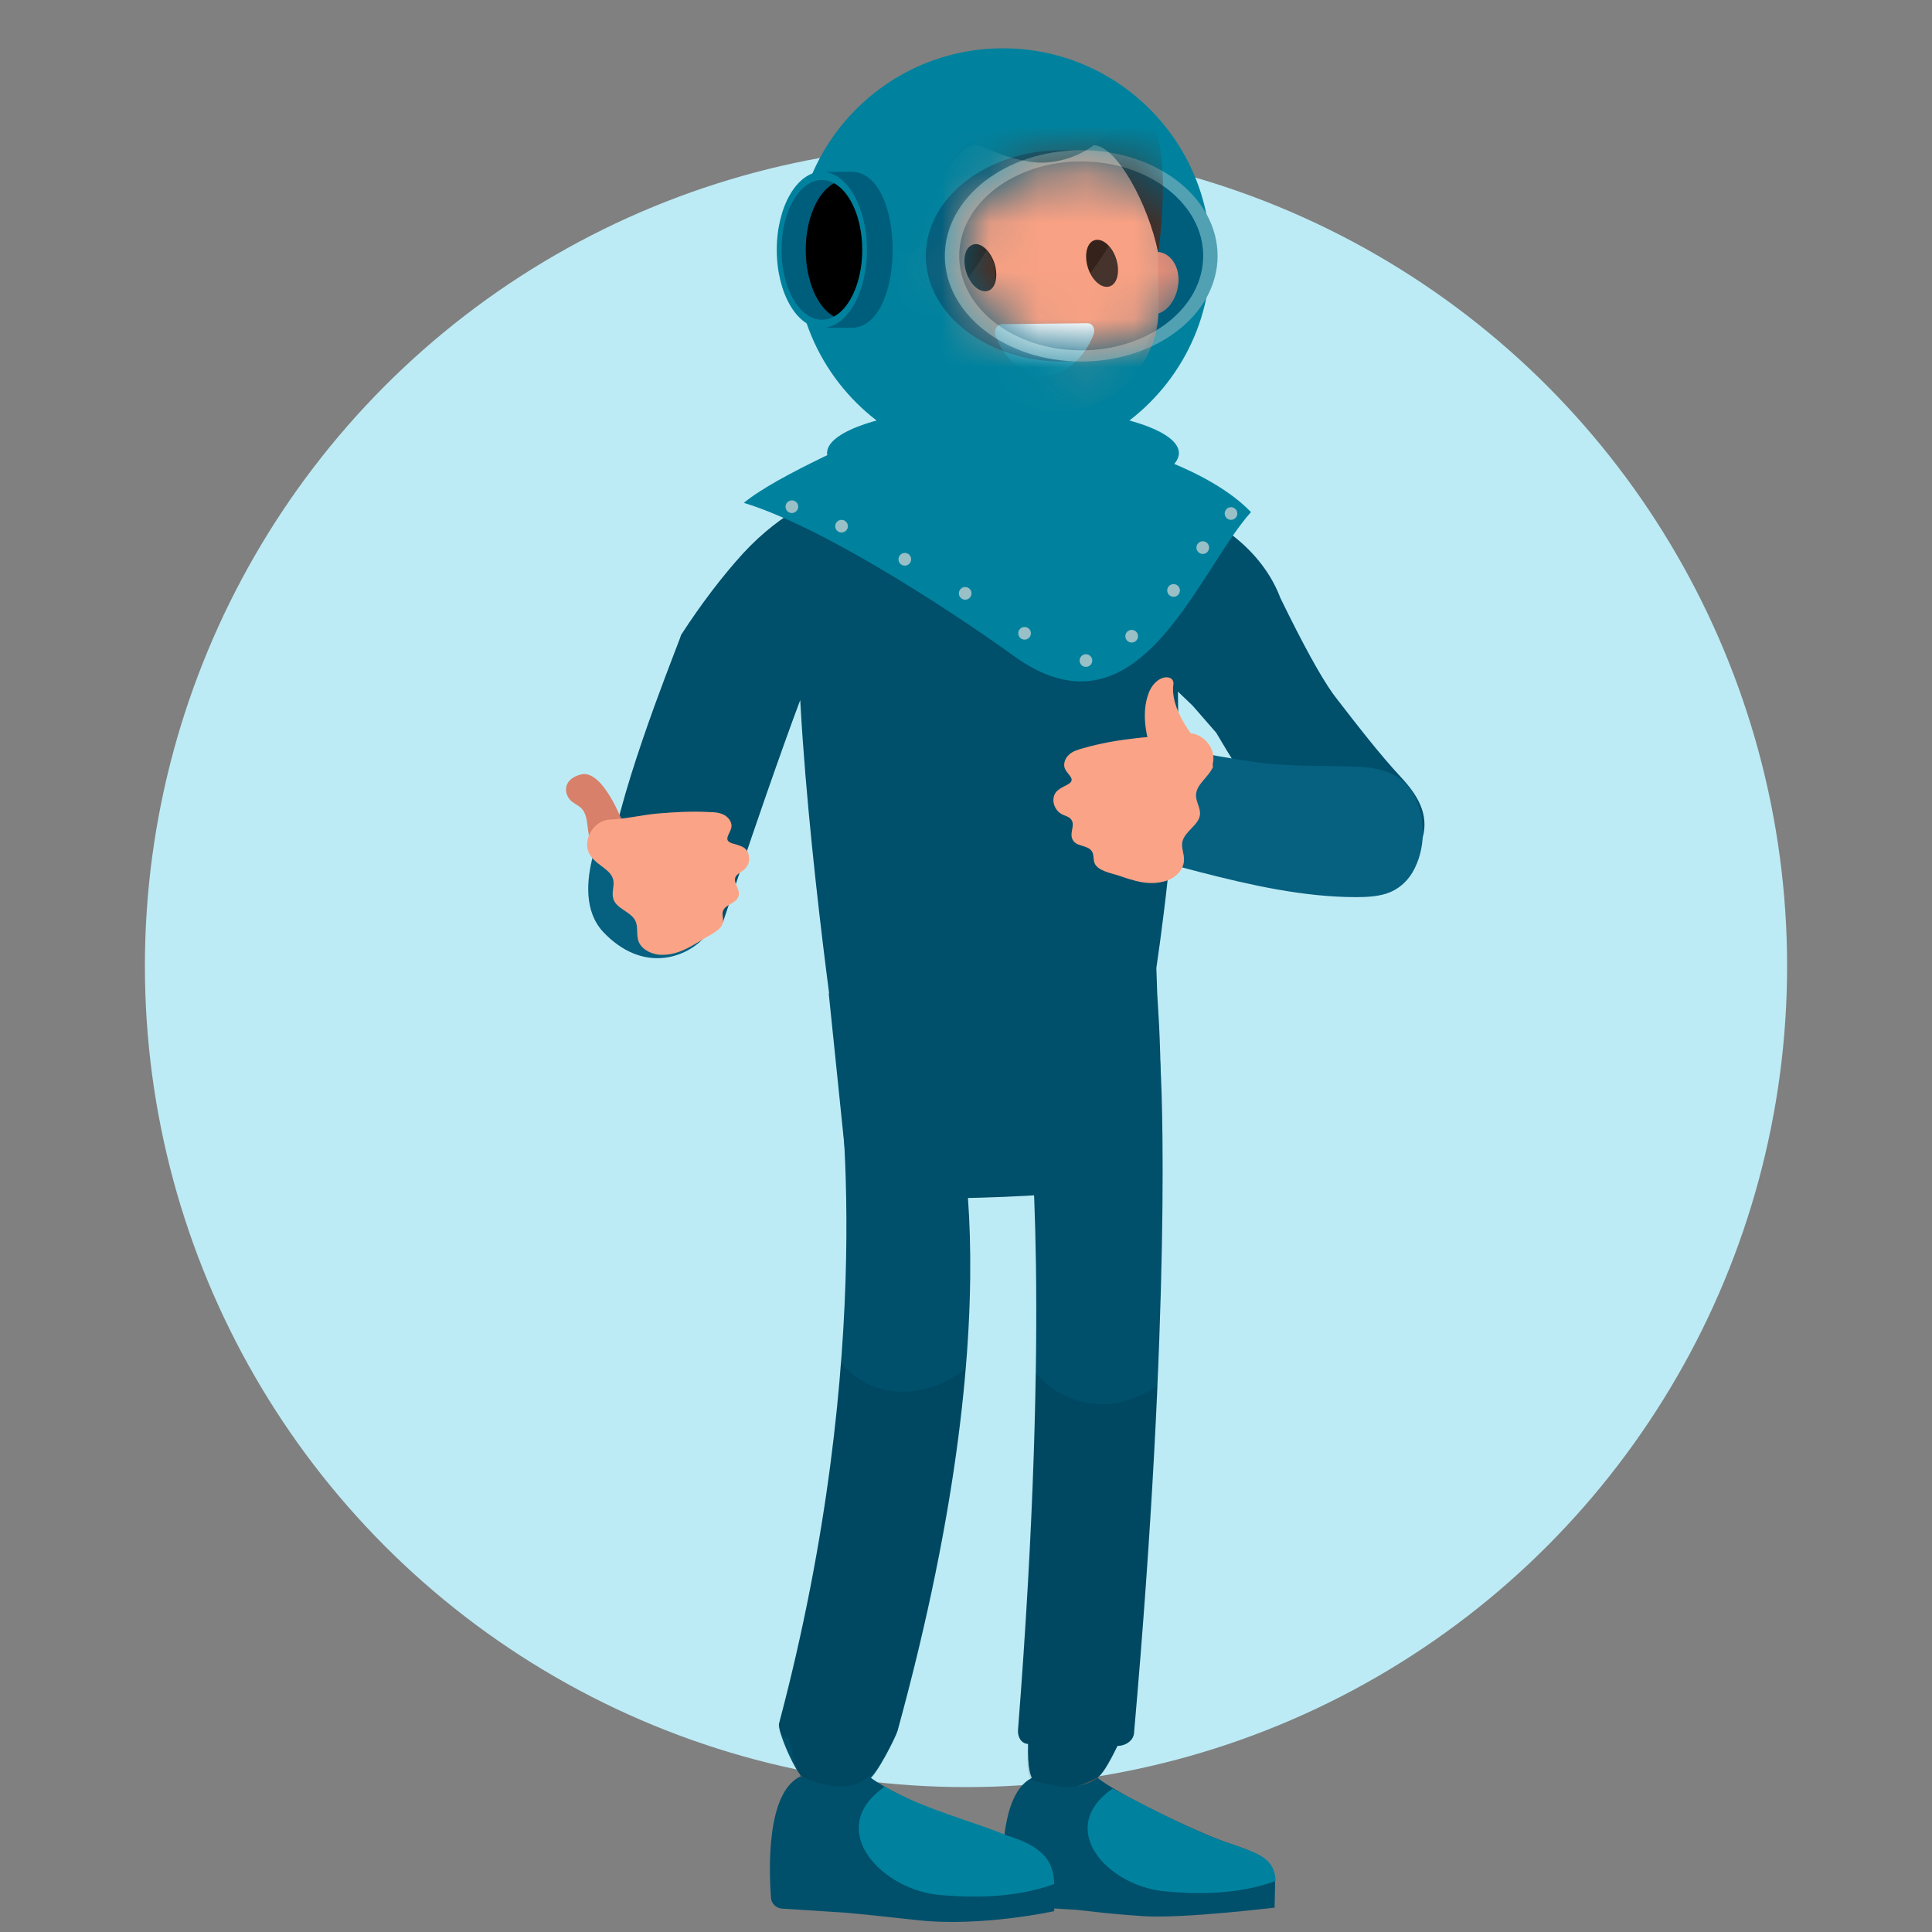
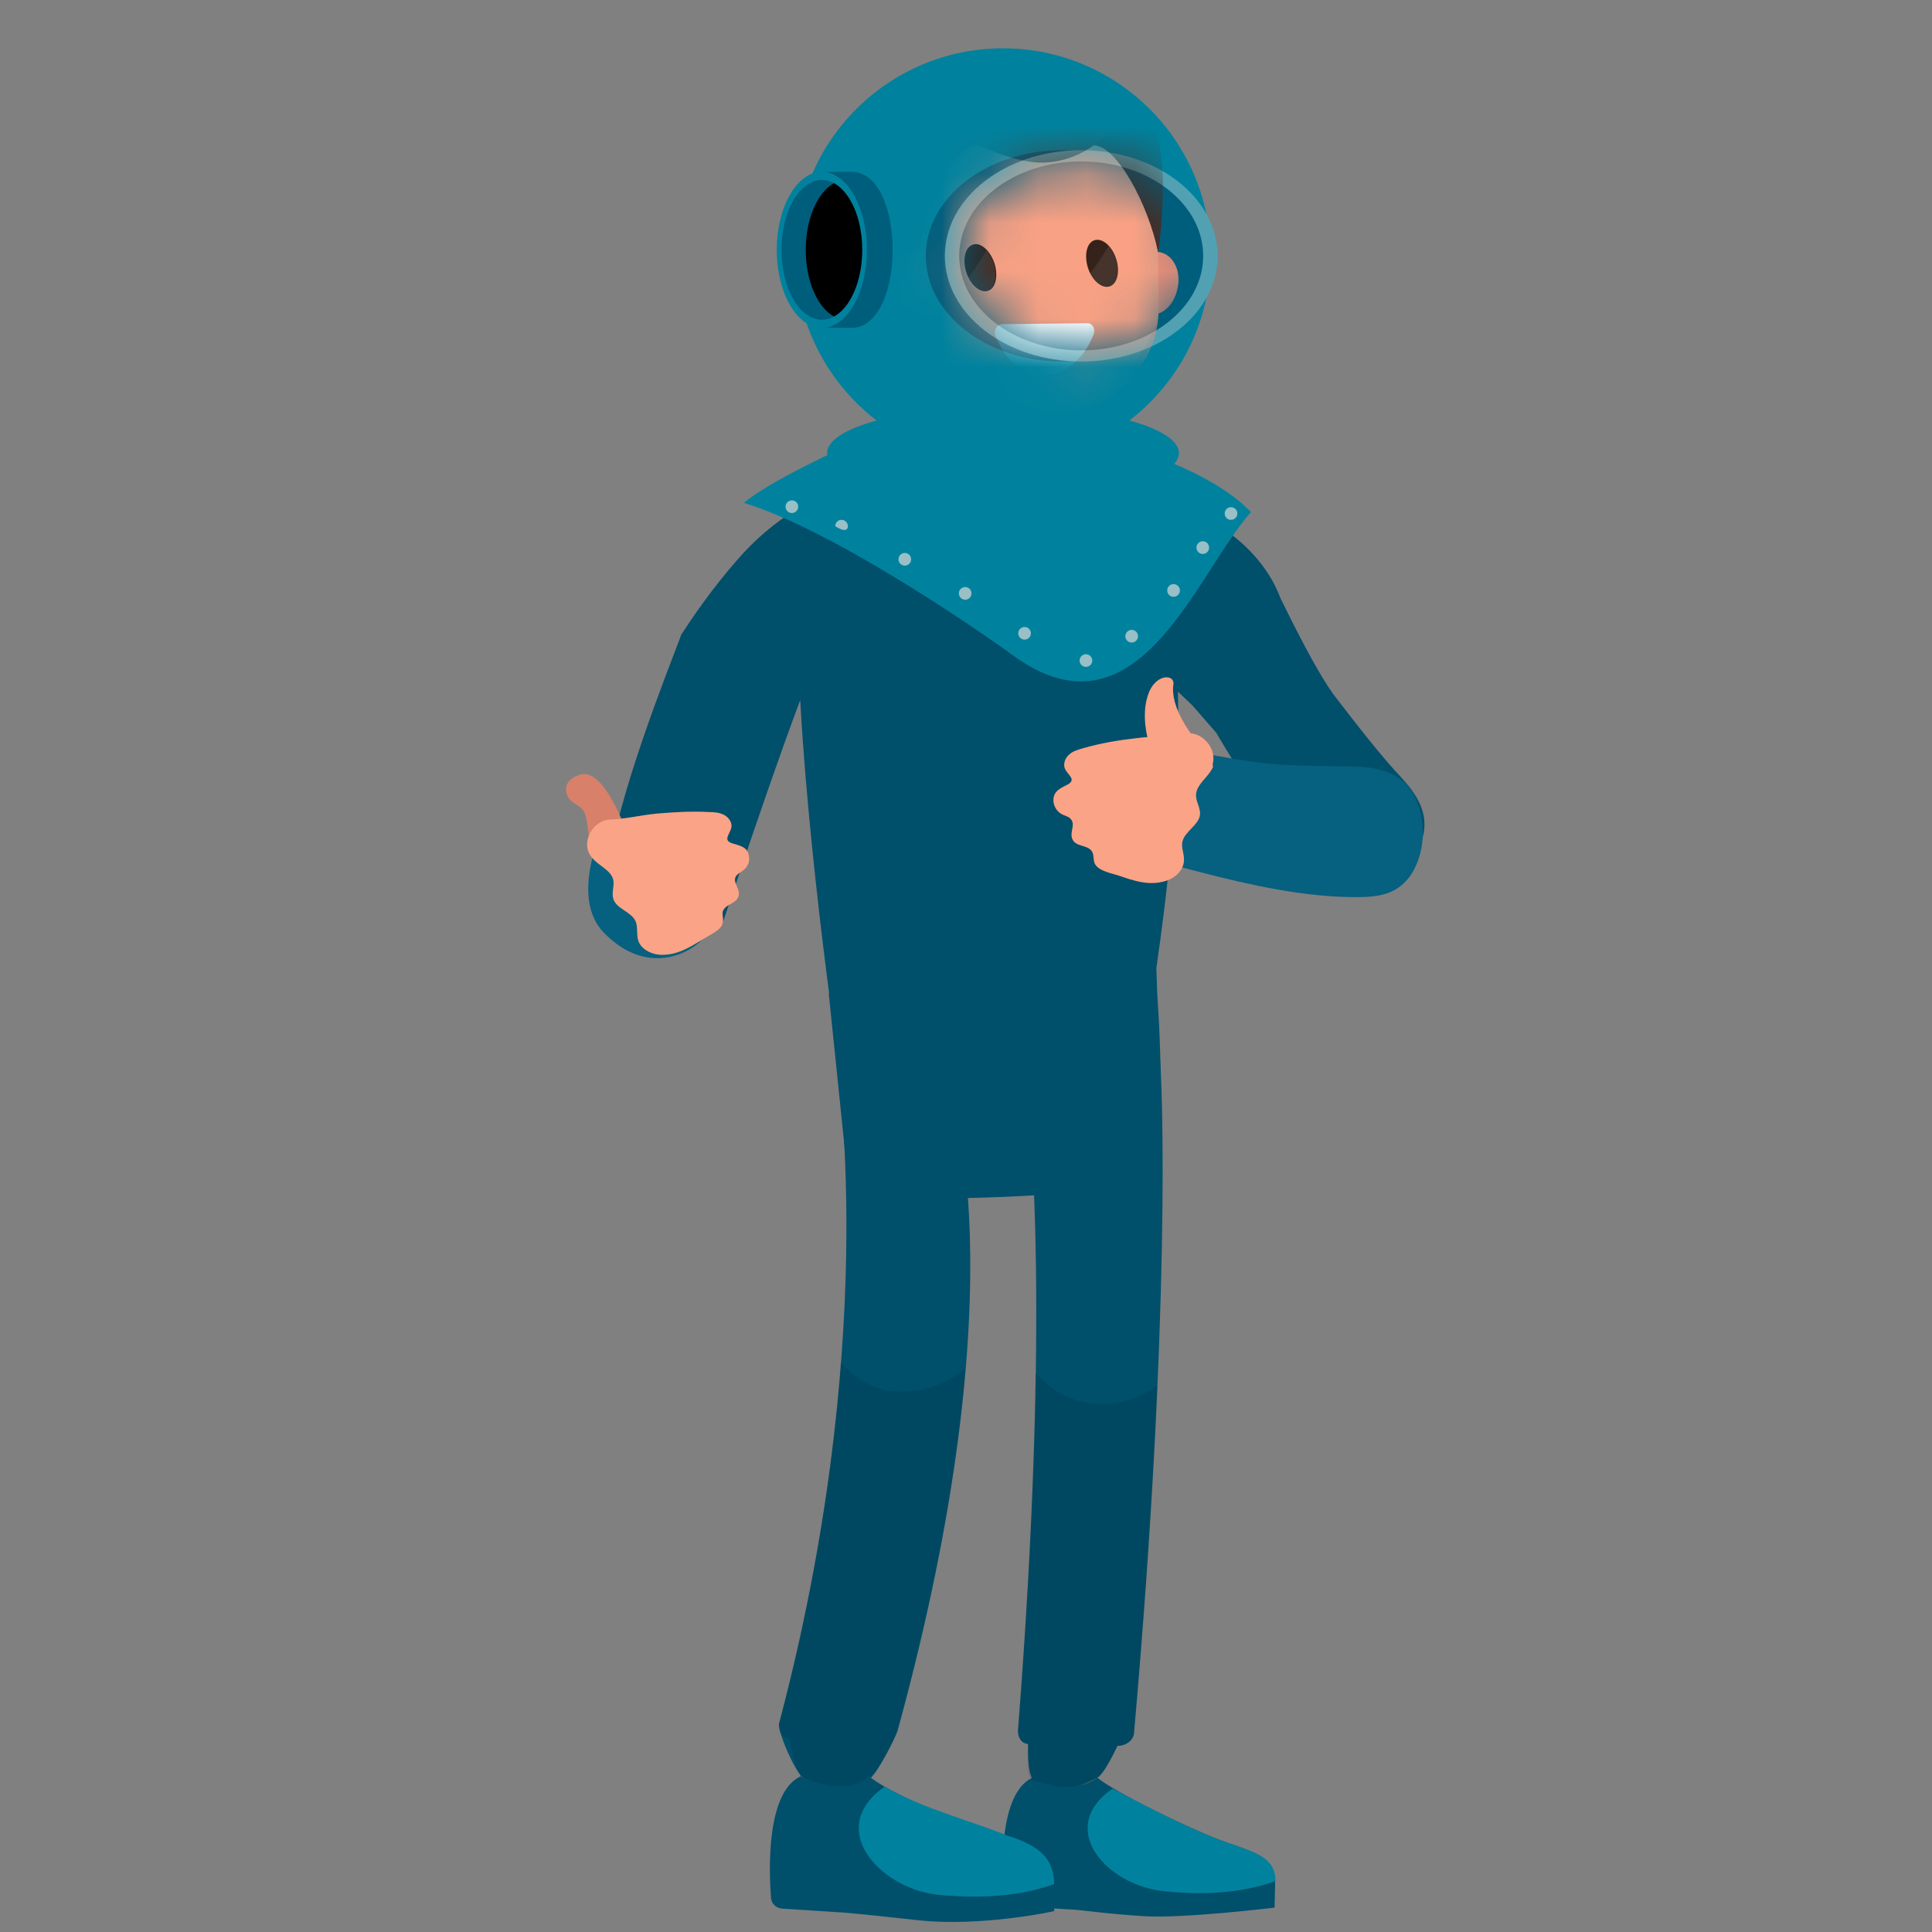
<svg xmlns="http://www.w3.org/2000/svg" xmlns:xlink="http://www.w3.org/1999/xlink" width="40px" height="40px" viewBox="0 0 40 40" version="1.1">
  <rect x="0" y="0" width="40" height="40" fill="#808080" stroke="none" />
  <title>InspeccionSubmarina_40x40</title>
  <desc>Created with Sketch.</desc>
  <defs>
    <path d="M2.615,0.242 C4.009,0.242 5.14,1.117 5.14,2.198 C5.14,3.278 4.009,4.154 2.615,4.154 C1.22,4.154 0.089,3.278 0.089,2.198 C0.089,1.117 1.22,0.242 2.615,0.242" id="path-1" />
  </defs>
  <g id="InspeccionSubmarina_40x40" stroke="none" stroke-width="1" fill="none" fill-rule="evenodd">
-     <circle id="Oval" fill="#BDEBF5" cx="20" cy="20" r="17" />
    <g id="Group-10" transform="translate(10, 1)">
      <g id="topografo" transform="translate(10, 23.9) scale(-1, 1) translate(-10, -23.9) translate(0.5, 8.4)" fill-rule="nonzero">
        <path d="M11.146,0.397 C11.431,0.465 11.731,0.574 11.999,0.728 L11.999,0.719 L12.063,0.734 L12.135,0.754 C12.454,0.847 13.285,1.16 14.109,2.05 C14.535,2.517 14.982,3.1 15.398,3.744 L15.425,3.822 C15.628,4.365 16.798,7.28 16.895,8.651 L14.535,9.7 L13.936,7.927 L13.637,7.059 C13.39,6.35 13.135,5.632 12.932,5.094 L12.906,5.536 L12.882,5.896 C12.742,7.883 12.487,9.994 12.334,11.166 L12.342,11.165 L11.905,15.407 L11.191,15.417 C9.545,15.428 5.615,15.388 5.541,14.755 L5.524,14.601 C5.436,13.712 5.468,12.545 5.502,11.826 L5.541,11.165 L5.559,10.643 C5.362,9.293 5.069,6.915 5.112,4.919 L4.808,5.21 L4.32,5.77 C3.769,6.703 3.166,7.659 2.395,8.431 C2.248,8.578 2.086,8.725 1.902,8.82 C1.689,8.93 1.446,8.952 1.211,8.894 C0.675,8.754 0.188,8.469 0.041,7.925 C-0.084,7.447 0.159,7.057 0.475,6.712 C0.938,6.219 1.439,5.564 1.843,5.042 L1.905,4.959 C2.161,4.6 2.522,3.943 2.989,2.985 C3.764,0.935 6.785,0.527 7.352,0.468 C7.412,0.445 7.475,0.424 7.539,0.407 C7.861,0.314 8.204,0.303 8.537,0.303 C8.828,0.303 9.119,0.293 9.41,0.283 L9.702,0.278 C10.189,0.273 10.678,0.284 11.146,0.397 Z" id="Path" fill="#004F6B" />
        <path d="M5.21,6.077 C4.589,6.204 3.929,6.324 3.427,6.388 C2.772,6.471 2.086,6.45 1.411,6.471 C0.943,6.492 0.496,6.596 0.246,7.022 C-0.034,7.511 -0.024,8.186 0.257,8.664 C0.382,8.872 0.569,9.028 0.797,9.101 C0.995,9.163 1.213,9.174 1.421,9.174 C2.513,9.174 3.614,8.924 4.664,8.654 C5.055,8.55 5.56,8.422 6.056,8.283 C6.552,8.144 6.196,5.877 5.21,6.077 Z" id="XMLID_482_" fill="#066080" transform="translate(3.16, 7.619) rotate(-360) translate(-3.16, -7.619) " />
        <polygon id="XMLID_479_" fill="#5B5B5B" points="6.645 26.416 6.874 28.068 8.225 28.131 8.007 26.228" />
        <path d="M8.142,27.413 C7.165,27.798 6.78,27.403 6.78,27.403 C6.468,27.684 4.774,28.517 4.091,28.75 C3.408,28.983 3.09,29.097 3.1,29.596 C3.111,30.095 3.111,30.095 3.111,30.095 C3.111,30.095 5.003,30.325 5.824,30.272 C6.645,30.219 7.175,30.137 7.269,30.137 L8.516,30.064 C8.631,30.054 8.724,29.971 8.735,29.856 C8.755,29.295 8.818,27.757 8.142,27.413 Z" id="XMLID_477_" fill="#004F6B" />
        <path d="M6.468,27.632 C5.692,28.041 4.737,28.532 4.091,28.75 C3.416,28.978 3.111,29.077 3.09,29.544 C3.828,29.815 4.68,29.836 5.429,29.752 C6.572,29.628 7.653,28.463 6.468,27.632 Z" id="XMLID_475_" fill="#00829E" />
        <polygon id="XMLID_474_" fill="#5B5B5B" points="11.375 26.332 11.604 28.058 13.017 28.12 12.799 26.135" />
        <path d="M12.934,27.382 C11.915,27.777 11.51,27.372 11.51,27.372 C11.188,27.673 9.514,28.414 8.746,28.593 C7.978,28.773 7.664,29.129 7.664,29.648 C7.674,30.168 7.674,30.168 7.674,30.168 C7.674,30.168 9.184,30.501 10.502,30.355 C11.819,30.21 11.915,30.21 12.009,30.199 L13.308,30.116 C13.433,30.106 13.527,30.012 13.537,29.898 C13.579,29.337 13.641,27.725 12.934,27.382 Z" id="XMLID_473_" fill="#004F6B" />
        <path d="M11.183,27.59 C10.408,28.045 9.308,28.324 8.662,28.598 C7.919,28.827 7.685,29.118 7.674,29.607 C8.443,29.887 9.337,29.908 10.117,29.825 C11.292,29.68 12.42,28.453 11.183,27.59 Z" id="XMLID_471_" fill="#00829E" />
        <path d="M5.502,4.929 C6.24,3.567 7.071,2.029 7.362,0.459 C7.092,0.563 6.843,0.719 6.614,0.896 C6.271,1.156 5.969,1.478 5.741,1.852 C5.595,2.102 5.47,2.372 5.398,2.653 C5.19,3.38 5.127,4.399 5.159,5.511 C5.283,5.324 5.398,5.127 5.502,4.929 Z" id="XMLID_468_" fill="#004F6B" />
        <g id="XMLID_416_" transform="translate(5.408, 12.393)" fill="#004F6B">
          <path d="M2.796,1.279 L0.083,0.062 C0.021,0.634 -0.156,5.353 0.613,14.085 C0.624,14.252 0.8,14.355 0.956,14.355 C1.146,14.744 1.285,14.963 1.372,15.01 C1.966,15.334 2.264,15.225 2.64,15.103 C2.764,15.063 2.819,14.8 2.807,14.314 C2.952,14.304 3.025,14.168 3.015,14.023 C2.328,5.27 2.786,1.31 2.796,1.279 Z" id="XMLID_417_" />
        </g>
        <g id="XMLID_414_" transform="translate(9.358, 12.393)" fill="#004F6B">
          <path d="M2.827,0.062 L0.593,0.322 C0.468,0.676 -1.019,4.647 1.559,14.044 C1.601,14.179 1.988,14.959 2.162,15.057 C2.643,15.33 3.261,15.139 3.513,15.01 C3.662,14.934 4.054,14.044 4.012,13.888 C1.954,6.133 2.765,0.582 2.827,0.062 Z" id="XMLID_415_" />
        </g>
        <g id="XMLID_412_" opacity="0.09" transform="translate(5.512, 18.942)" fill="#000000">
          <path d="M2.547,0.083 C2.11,0.603 1.403,0.863 0.696,0.665 C0.468,0.603 0.229,0.489 0.021,0.343 C0.104,2.318 0.26,4.719 0.509,7.536 C0.52,7.703 0.696,7.807 0.852,7.807 C1.027,8.193 1.165,8.411 1.268,8.462 C1.823,8.732 1.923,8.69 2.605,8.521 C2.706,8.496 2.739,8.244 2.703,7.765 C2.848,7.755 2.921,7.62 2.911,7.474 C2.682,4.449 2.578,2.006 2.547,0.083 Z" id="XMLID_413_" />
        </g>
        <g id="XMLID_406_" opacity="0.09" transform="translate(9.462, 18.734)" fill="#000000">
          <path d="M3.909,7.547 C3.16,4.719 2.786,2.173 2.63,0.073 C2.318,0.457 1.84,0.707 1.279,0.676 C0.8,0.655 0.385,0.478 0.052,0.198 C0.218,2.173 0.624,4.647 1.466,7.703 C1.507,7.838 1.902,8.638 2.048,8.638 C2.336,8.91 2.79,8.92 3.409,8.669 C3.499,8.633 3.596,8.363 3.701,7.859 C3.836,7.848 3.95,7.703 3.909,7.547 Z" id="XMLID_408_" />
        </g>
        <path d="M4.603,6.081 C4.603,6.081 4.769,5.925 4.967,5.602 C5.175,5.259 5.237,4.979 5.206,4.771 C5.175,4.563 5.538,4.542 5.705,4.916 C5.913,5.415 5.725,6.018 5.59,6.34 C5.455,6.663 4.603,6.081 4.603,6.081 Z" id="XMLID_478_" fill="#FBA386" />
        <path d="M4.385,6.382 C4.322,6.07 4.634,5.727 4.956,5.789 C5.289,5.852 5.642,5.841 5.975,5.883 C6.349,5.925 6.713,5.987 7.077,6.091 C7.181,6.122 7.295,6.153 7.368,6.226 C7.451,6.299 7.493,6.424 7.451,6.517 C7.389,6.652 7.212,6.735 7.389,6.839 C7.545,6.923 7.701,6.974 7.69,7.193 C7.68,7.297 7.617,7.401 7.524,7.453 C7.451,7.494 7.358,7.505 7.316,7.577 C7.243,7.681 7.347,7.827 7.306,7.952 C7.243,8.149 6.983,8.076 6.89,8.232 C6.848,8.305 6.869,8.388 6.838,8.471 C6.775,8.627 6.495,8.679 6.36,8.721 C6.027,8.835 5.705,8.95 5.351,8.835 C5.164,8.773 4.998,8.617 4.987,8.419 C4.977,8.284 5.05,8.149 5.019,8.024 C4.967,7.806 4.676,7.681 4.655,7.463 C4.644,7.328 4.738,7.203 4.738,7.068 C4.738,6.839 4.478,6.694 4.385,6.476 C4.395,6.444 4.395,6.413 4.385,6.382 Z" id="XMLID_387_" fill="#FBA386" />
        <g id="XMLID_5_" transform="translate(13.754, 6.5)">
          <path d="M3.068,0.82 C3.068,0.82 4.055,2.545 3.255,3.398 C2.454,4.239 1.581,3.948 1.186,3.533 C0.781,3.127 3.068,0.82 3.068,0.82 Z" id="XMLID_315_" fill="#066080" />
          <path d="M3.463,1.807 C3.463,1.807 3.546,1.526 3.587,1.163 C3.629,0.778 3.785,0.809 3.93,0.674 C4.076,0.528 4.097,0.227 3.712,0.133 C3.286,0.03 2.87,1.027 2.777,1.35 C2.683,1.672 3.463,1.807 3.463,1.807 Z" id="XMLID_293_" fill="#D88069" />
          <path d="M3.556,1.755 C3.681,1.474 3.452,1.09 3.13,1.069 C2.808,1.059 2.475,0.975 2.142,0.944 C1.779,0.913 1.415,0.892 1.061,0.913 C0.957,0.913 0.843,0.923 0.749,0.975 C0.656,1.027 0.583,1.131 0.604,1.235 C0.635,1.37 0.781,1.495 0.594,1.558 C0.438,1.61 0.271,1.62 0.24,1.828 C0.219,1.932 0.261,2.036 0.344,2.109 C0.406,2.16 0.49,2.192 0.521,2.264 C0.562,2.379 0.438,2.493 0.448,2.618 C0.469,2.815 0.729,2.805 0.781,2.971 C0.801,3.044 0.76,3.127 0.781,3.2 C0.801,3.356 1.061,3.46 1.186,3.543 C1.477,3.72 1.758,3.896 2.111,3.865 C2.298,3.844 2.496,3.73 2.537,3.553 C2.569,3.429 2.537,3.283 2.589,3.169 C2.683,2.971 2.984,2.919 3.047,2.711 C3.088,2.587 3.026,2.452 3.047,2.327 C3.088,2.109 3.369,2.025 3.504,1.838 C3.525,1.807 3.546,1.776 3.556,1.755 Z" id="XMLID_151_" fill="#FBA386" />
        </g>
      </g>
      <g id="Group-4" transform="translate(10.4, 7) scale(-1, 1) translate(-10.4, -7) translate(4.9, 0)">
        <path d="M10.5,9.411 C9.803,8.833 7.908,8.035 7.3,7.737 C6.345,7.813 3.96,7.612 3.177,8.072 C2.464,8.271 0.843,8.728 0,9.602 C1.144,10.885 2.339,14.46 4.934,12.565 C5.751,11.969 8.69,9.963 10.5,9.411" id="Fill-31" fill="#00829E" />
        <path d="M5.134,7.41 C7.146,7.41 8.777,7.845 8.777,8.381 C8.777,8.917 7.146,9.352 5.134,9.352 C3.122,9.352 1.492,8.917 1.492,8.381 C1.492,7.845 3.122,7.41 5.134,7.41" id="Fill-33" fill="#00829E" />
        <path d="M5.134,0 C7.508,0 9.432,1.924 9.432,4.298 C9.432,5.882 8.574,7.266 7.298,8.011 C6.027,8.286 4.447,8.321 2.97,8.011 C1.694,7.266 0.836,5.882 0.836,4.298 C0.836,1.924 2.761,0 5.134,0" id="Fill-35" fill="#00829E" />
        <path d="M3.908,2.11 C5.467,2.11 6.732,3.09 6.732,4.298 C6.732,5.506 5.467,6.485 3.908,6.485 C2.348,6.485 1.084,5.506 1.084,4.298 C1.084,3.09 2.348,2.11 3.908,2.11" id="Fill-37" fill="#005E7D" />
        <path d="M3.515,2.11 C5.074,2.11 6.338,3.09 6.338,4.298 C6.338,5.506 5.074,6.485 3.515,6.485 C1.955,6.485 0.691,5.506 0.691,4.298 C0.691,3.09 1.955,2.11 3.515,2.11" id="Fill-39" fill="#52A1B3" />
        <g id="Group-8" transform="translate(0.9, 2.1)">
          <mask id="mask-2" fill="white">
            <use xlink:href="#path-1" />
          </mask>
          <use id="Fill-41" fill="#005E7D" xlink:href="#path-1" />
          <g id="Group-6" mask="url(#mask-2)" fill-rule="nonzero">
            <g transform="translate(0.6, -2.4)">
              <path d="M2.44,8.817 C2.44,9.151 2.838,9.29 3.116,9.28 C3.477,9.28 4.015,9.049 3.959,8.595 L3.746,7.039 C3.728,6.724 3.45,6.474 3.125,6.502 L2.977,6.511 C2.662,6.53 2.412,6.808 2.44,7.132 C2.44,7.141 2.44,8.817 2.44,8.817 Z" id="XMLID_467_" fill="#F79178" />
              <path d="M0.393,4.52 C0.662,4.483 0.912,4.742 0.967,5.094 C1.023,5.446 0.847,5.77 0.588,5.807 C0.319,5.844 0.069,5.585 0.013,5.233 C-0.051,4.881 0.125,4.566 0.393,4.52 Z" id="XMLID_100_" fill="#F79178" />
              <path d="M2.588,1.602 L3.477,1.612 C4.654,1.63 5.598,2.936 5.589,4.112 L5.571,5.724 C5.552,6.9 4.58,7.845 3.413,7.836 L2.523,7.826 C1.347,7.808 0.402,6.835 0.412,5.668 L0.43,4.057 C0.449,2.871 1.412,1.584 2.588,1.602 Z" id="XMLID_99_" fill="#F9A184" />
              <path d="M5.895,4.492 C6.145,4.566 6.275,4.909 6.163,5.252 C6.062,5.594 5.765,5.807 5.515,5.733 C5.265,5.659 5.135,5.316 5.246,4.974 C5.348,4.631 5.645,4.418 5.895,4.492 Z" id="XMLID_98_" fill="#F9A184" />
              <path d="M2.885,7.567 C4.33,7.548 5.172,6.622 5.376,5.298 C5.45,5.307 5.515,5.307 5.589,5.298 C5.83,5.27 6.089,5.094 6.2,4.872 C6.219,4.983 6.219,5.122 6.173,5.252 C6.071,5.566 5.811,5.779 5.571,5.742 C5.543,6.909 4.58,7.845 3.413,7.836 L2.523,7.826 C1.458,7.817 0.588,7.021 0.44,6.002 C0.829,6.789 1.255,7.595 2.885,7.567 Z" id="XMLID_61_" fill="#F79178" />
              <path d="M1.884,5.992 L3.653,6.011 C3.755,6.011 3.829,6.131 3.792,6.243 C3.607,6.743 3.218,7.085 2.783,7.076 C2.347,7.067 1.949,6.724 1.755,6.215 C1.718,6.104 1.783,5.992 1.884,5.992 Z" id="XMLID_60_" fill="#FFFFFF" />
              <path d="M1.755,4.279 C1.912,4.344 1.958,4.612 1.866,4.872 C1.773,5.131 1.569,5.289 1.412,5.224 C1.255,5.159 1.208,4.89 1.301,4.631 C1.394,4.372 1.597,4.214 1.755,4.279 Z" id="XMLID_59_" fill="#35221A" />
              <path d="M1.829,4.964 C1.727,5.168 1.551,5.279 1.421,5.224 C1.264,5.159 1.218,4.89 1.31,4.631 C1.347,4.538 1.394,4.455 1.449,4.39 C1.505,4.511 1.773,4.89 1.829,4.964 Z" id="XMLID_58_" fill="#FFFFFF" opacity="0.08" />
              <path d="M4.274,4.372 C4.431,4.436 4.478,4.705 4.385,4.964 C4.292,5.224 4.089,5.381 3.931,5.316 C3.774,5.252 3.728,4.983 3.82,4.724 C3.922,4.455 4.126,4.298 4.274,4.372 Z" id="XMLID_56_" fill="#35221A" />
              <path d="M4.357,5.057 C4.255,5.261 4.079,5.372 3.95,5.316 C3.792,5.252 3.746,4.983 3.839,4.724 C3.876,4.631 3.922,4.548 3.978,4.483 C4.033,4.594 4.292,4.974 4.357,5.057 Z" id="XMLID_55_" fill="#FFFFFF" opacity="0.08" />
              <path d="M0.421,4.52 C0.421,4.52 0.023,1.186 3.107,1.037 C6.136,0.889 5.58,4.529 5.58,4.529 C5.58,4.529 5.422,4.603 5.339,4.298 C5.163,3.603 4.719,2.288 4.154,2.297 C4.154,2.297 3.366,2.686 2.801,2.667 C2.172,2.649 1.755,2.306 1.755,2.306 C1.273,2.315 0.625,3.538 0.421,4.52 Z" id="XMLID_54_" fill="#563428" />
              <path d="M1.634,2.195 C1.634,2.195 0.532,1.834 0.847,0.296 C0.847,0.296 3.829,-0.046 4.719,1.315 C4.719,1.315 5.589,0.815 5.932,1.426 C6.404,2.26 5.589,4.223 5.589,4.223 C5.589,4.223 4.987,2.325 4.607,2.056 C4.218,1.788 1.634,2.195 1.634,2.195 Z" id="XMLID_52_" fill="#563428" />
              <path d="M0.421,4.52 C0.421,4.52 -0.051,1.352 1.106,1.454 C2.264,1.556 0.764,2.742 0.764,2.742 L0.421,4.52 Z" id="XMLID_51_" fill="#563428" />
              <path d="M2.19,0.417 C2.19,0.417 2.014,0.204 2.005,-7.5971232e-15 C2.005,-7.5971232e-15 4.163,0.111 4.719,1.315 C5.274,2.529 2.19,0.417 2.19,0.417 Z" id="XMLID_49_" fill="#563428" />
              <path d="M4.404,1.074 C4.385,1.065 4.079,0.769 4.07,0.491 C4.07,0.491 4.589,0.602 4.746,0.954 C4.746,0.954 4.719,0.685 5.061,0.5 C5.061,0.5 5.145,0.806 5.015,1.028 C5.015,1.028 5.061,0.945 5.237,0.926 C5.237,0.926 5.265,1.037 5.172,1.158 L5.228,1.399 L4.672,1.473 L4.404,1.074 Z" id="XMLID_42_" fill="#563428" />
              <path d="M0.912,1.473 C0.004,1.723 0.421,4.52 0.421,4.52 C0.616,3.538 1.273,2.315 1.755,2.297 C1.764,2.297 1.319,2.038 0.912,1.473 Z" id="XMLID_3_" fill="#472A21" />
              <path d="M5.886,1.362 C5.802,1.25 5.7,1.186 5.589,1.158 C5.478,1.176 5.358,1.195 5.237,1.223 C5.098,1.25 4.959,1.278 4.811,1.297 C4.774,1.297 4.737,1.306 4.7,1.306 C4.663,1.306 4.635,1.306 4.598,1.306 C4.58,1.306 4.561,1.306 4.543,1.306 L4.478,1.306 L4.441,1.269 L4.431,1.232 L4.431,1.232 C4.45,1.232 4.431,1.26 4.441,1.26 L4.441,1.269 L4.431,1.278 L4.376,1.278 C4.237,1.26 4.089,1.213 3.931,1.148 C3.774,1.084 3.616,1.01 3.45,0.926 C3.283,0.843 3.116,0.769 2.94,0.685 C2.764,0.611 2.579,0.537 2.394,0.491 C2.347,0.482 2.301,0.463 2.255,0.454 C2.209,0.445 2.153,0.426 2.097,0.426 L2.023,0.398 L1.958,0.398 C1.912,0.398 1.866,0.408 1.82,0.408 C1.634,0.408 1.449,0.463 1.292,0.519 C1.134,0.574 1.005,0.667 0.903,0.759 C0.866,0.797 0.829,0.834 0.801,0.88 C0.801,1 0.819,1.111 0.838,1.213 C0.847,1.204 0.866,1.195 0.875,1.186 C0.94,1.139 1.014,1.102 1.106,1.065 C1.199,1.028 1.301,1 1.412,0.991 C1.523,0.982 1.653,0.991 1.783,1.01 C1.82,1.019 1.847,1.028 1.884,1.028 L1.949,1.037 L1.996,1.056 C2.033,1.065 2.06,1.074 2.097,1.084 C2.134,1.093 2.172,1.111 2.209,1.121 C2.357,1.176 2.514,1.232 2.672,1.306 C2.838,1.371 3.005,1.454 3.181,1.528 C3.357,1.602 3.542,1.676 3.728,1.741 C3.922,1.797 4.126,1.843 4.339,1.843 L4.422,1.815 L4.441,1.788 L4.45,1.788 L4.459,1.815 L4.459,1.834 L4.468,1.843 L4.496,1.843 C4.543,1.834 4.58,1.834 4.626,1.825 C4.672,1.815 4.728,1.806 4.774,1.797 C4.82,1.788 4.867,1.778 4.904,1.76 C5.08,1.713 5.228,1.639 5.358,1.584 C5.487,1.519 5.598,1.463 5.7,1.417 C5.774,1.399 5.83,1.371 5.886,1.362 Z" id="XMLID_40_" fill="#FFFFFF" opacity="0.12" />
            </g>
          </g>
        </g>
        <path d="M8.884,2.556 C9.4,2.556 9.818,3.28 9.818,4.173 C9.818,5.066 9.4,5.789 8.884,5.789 C8.369,5.789 7.951,5.066 7.951,4.173 C7.951,3.28 8.369,2.556 8.884,2.556" id="Fill-43" fill="#00829E" />
        <path d="M9.016,5.792 L9.016,5.802 L8.95,5.802 C8.973,5.8 8.994,5.797 9.016,5.792 M8.95,2.574 L9.016,2.574 L9.016,2.584 C8.994,2.579 8.972,2.576 8.95,2.574 M8.276,2.556 L8.827,2.56 C8.338,2.611 7.951,3.314 7.951,4.173 C7.951,5.032 8.338,5.734 8.826,5.786 C8.528,5.786 8.417,5.789 8.276,5.789 C7.132,5.789 7.132,2.55 8.276,2.556" id="Fill-45" fill="#005E7D" />
        <path d="M8.884,2.726 C9.346,2.726 9.72,3.374 9.72,4.173 C9.72,4.972 9.346,5.62 8.884,5.62 C8.423,5.62 8.049,4.972 8.049,4.173 C8.049,3.374 8.423,2.726 8.884,2.726" id="Fill-47" fill="#005E7D" />
        <path d="M8.633,5.553 C8.294,5.369 8.049,4.821 8.049,4.173 C8.049,3.525 8.294,2.977 8.633,2.793 C8.972,2.977 9.218,3.525 9.218,4.173 C9.218,4.821 8.972,5.369 8.633,5.553" id="Fill-49" fill="#000000" />
        <path d="M3.417,12.545 C3.489,12.545 3.548,12.604 3.548,12.676 C3.548,12.749 3.489,12.807 3.417,12.807 C3.345,12.807 3.286,12.749 3.286,12.676 C3.286,12.604 3.345,12.545 3.417,12.545" id="Fill-51" fill="#99BFC7" />
        <path d="M4.687,11.981 C4.76,11.981 4.818,12.039 4.818,12.112 C4.818,12.184 4.76,12.243 4.687,12.243 C4.615,12.243 4.556,12.184 4.556,12.112 C4.556,12.039 4.615,11.981 4.687,11.981" id="Fill-53" fill="#99BFC7" />
        <path d="M5.917,11.154 C5.989,11.154 6.048,11.213 6.048,11.285 C6.048,11.358 5.989,11.416 5.917,11.416 C5.844,11.416 5.786,11.358 5.786,11.285 C5.786,11.213 5.844,11.154 5.917,11.154" id="Fill-55" fill="#99BFC7" />
        <path d="M7.167,10.448 C7.239,10.448 7.298,10.507 7.298,10.58 C7.298,10.652 7.239,10.711 7.167,10.711 C7.094,10.711 7.036,10.652 7.036,10.58 C7.036,10.507 7.094,10.448 7.167,10.448" id="Fill-57" fill="#99BFC7" />
-         <path d="M8.477,9.763 C8.55,9.763 8.608,9.822 8.608,9.894 C8.608,9.967 8.55,10.025 8.477,10.025 C8.405,10.025 8.346,9.967 8.346,9.894 C8.346,9.822 8.405,9.763 8.477,9.763" id="Fill-59" fill="#99BFC7" />
+         <path d="M8.477,9.763 C8.55,9.763 8.608,9.822 8.608,9.894 C8.405,10.025 8.346,9.967 8.346,9.894 C8.346,9.822 8.405,9.763 8.477,9.763" id="Fill-59" fill="#99BFC7" />
        <path d="M9.505,9.36 C9.578,9.36 9.636,9.418 9.636,9.491 C9.636,9.563 9.578,9.622 9.505,9.622 C9.433,9.622 9.374,9.563 9.374,9.491 C9.374,9.418 9.433,9.36 9.505,9.36" id="Fill-61" fill="#99BFC7" />
        <path d="M2.469,12.041 C2.542,12.041 2.601,12.1 2.601,12.172 C2.601,12.245 2.542,12.303 2.469,12.303 C2.397,12.303 2.338,12.245 2.338,12.172 C2.338,12.1 2.397,12.041 2.469,12.041" id="Fill-63" fill="#99BFC7" />
        <path d="M1.603,11.093 C1.675,11.093 1.734,11.152 1.734,11.225 C1.734,11.297 1.675,11.356 1.603,11.356 C1.53,11.356 1.471,11.297 1.471,11.225 C1.471,11.152 1.53,11.093 1.603,11.093" id="Fill-65" fill="#99BFC7" />
        <path d="M0.998,10.206 C1.07,10.206 1.129,10.265 1.129,10.338 C1.129,10.41 1.07,10.469 0.998,10.469 C0.925,10.469 0.867,10.41 0.867,10.338 C0.867,10.265 0.925,10.206 0.998,10.206" id="Fill-67" fill="#99BFC7" />
        <path d="M0.413,9.501 C0.486,9.501 0.544,9.56 0.544,9.632 C0.544,9.704 0.486,9.763 0.413,9.763 C0.341,9.763 0.282,9.704 0.282,9.632 C0.282,9.56 0.341,9.501 0.413,9.501" id="Fill-69" fill="#99BFC7" />
      </g>
    </g>
  </g>
</svg>